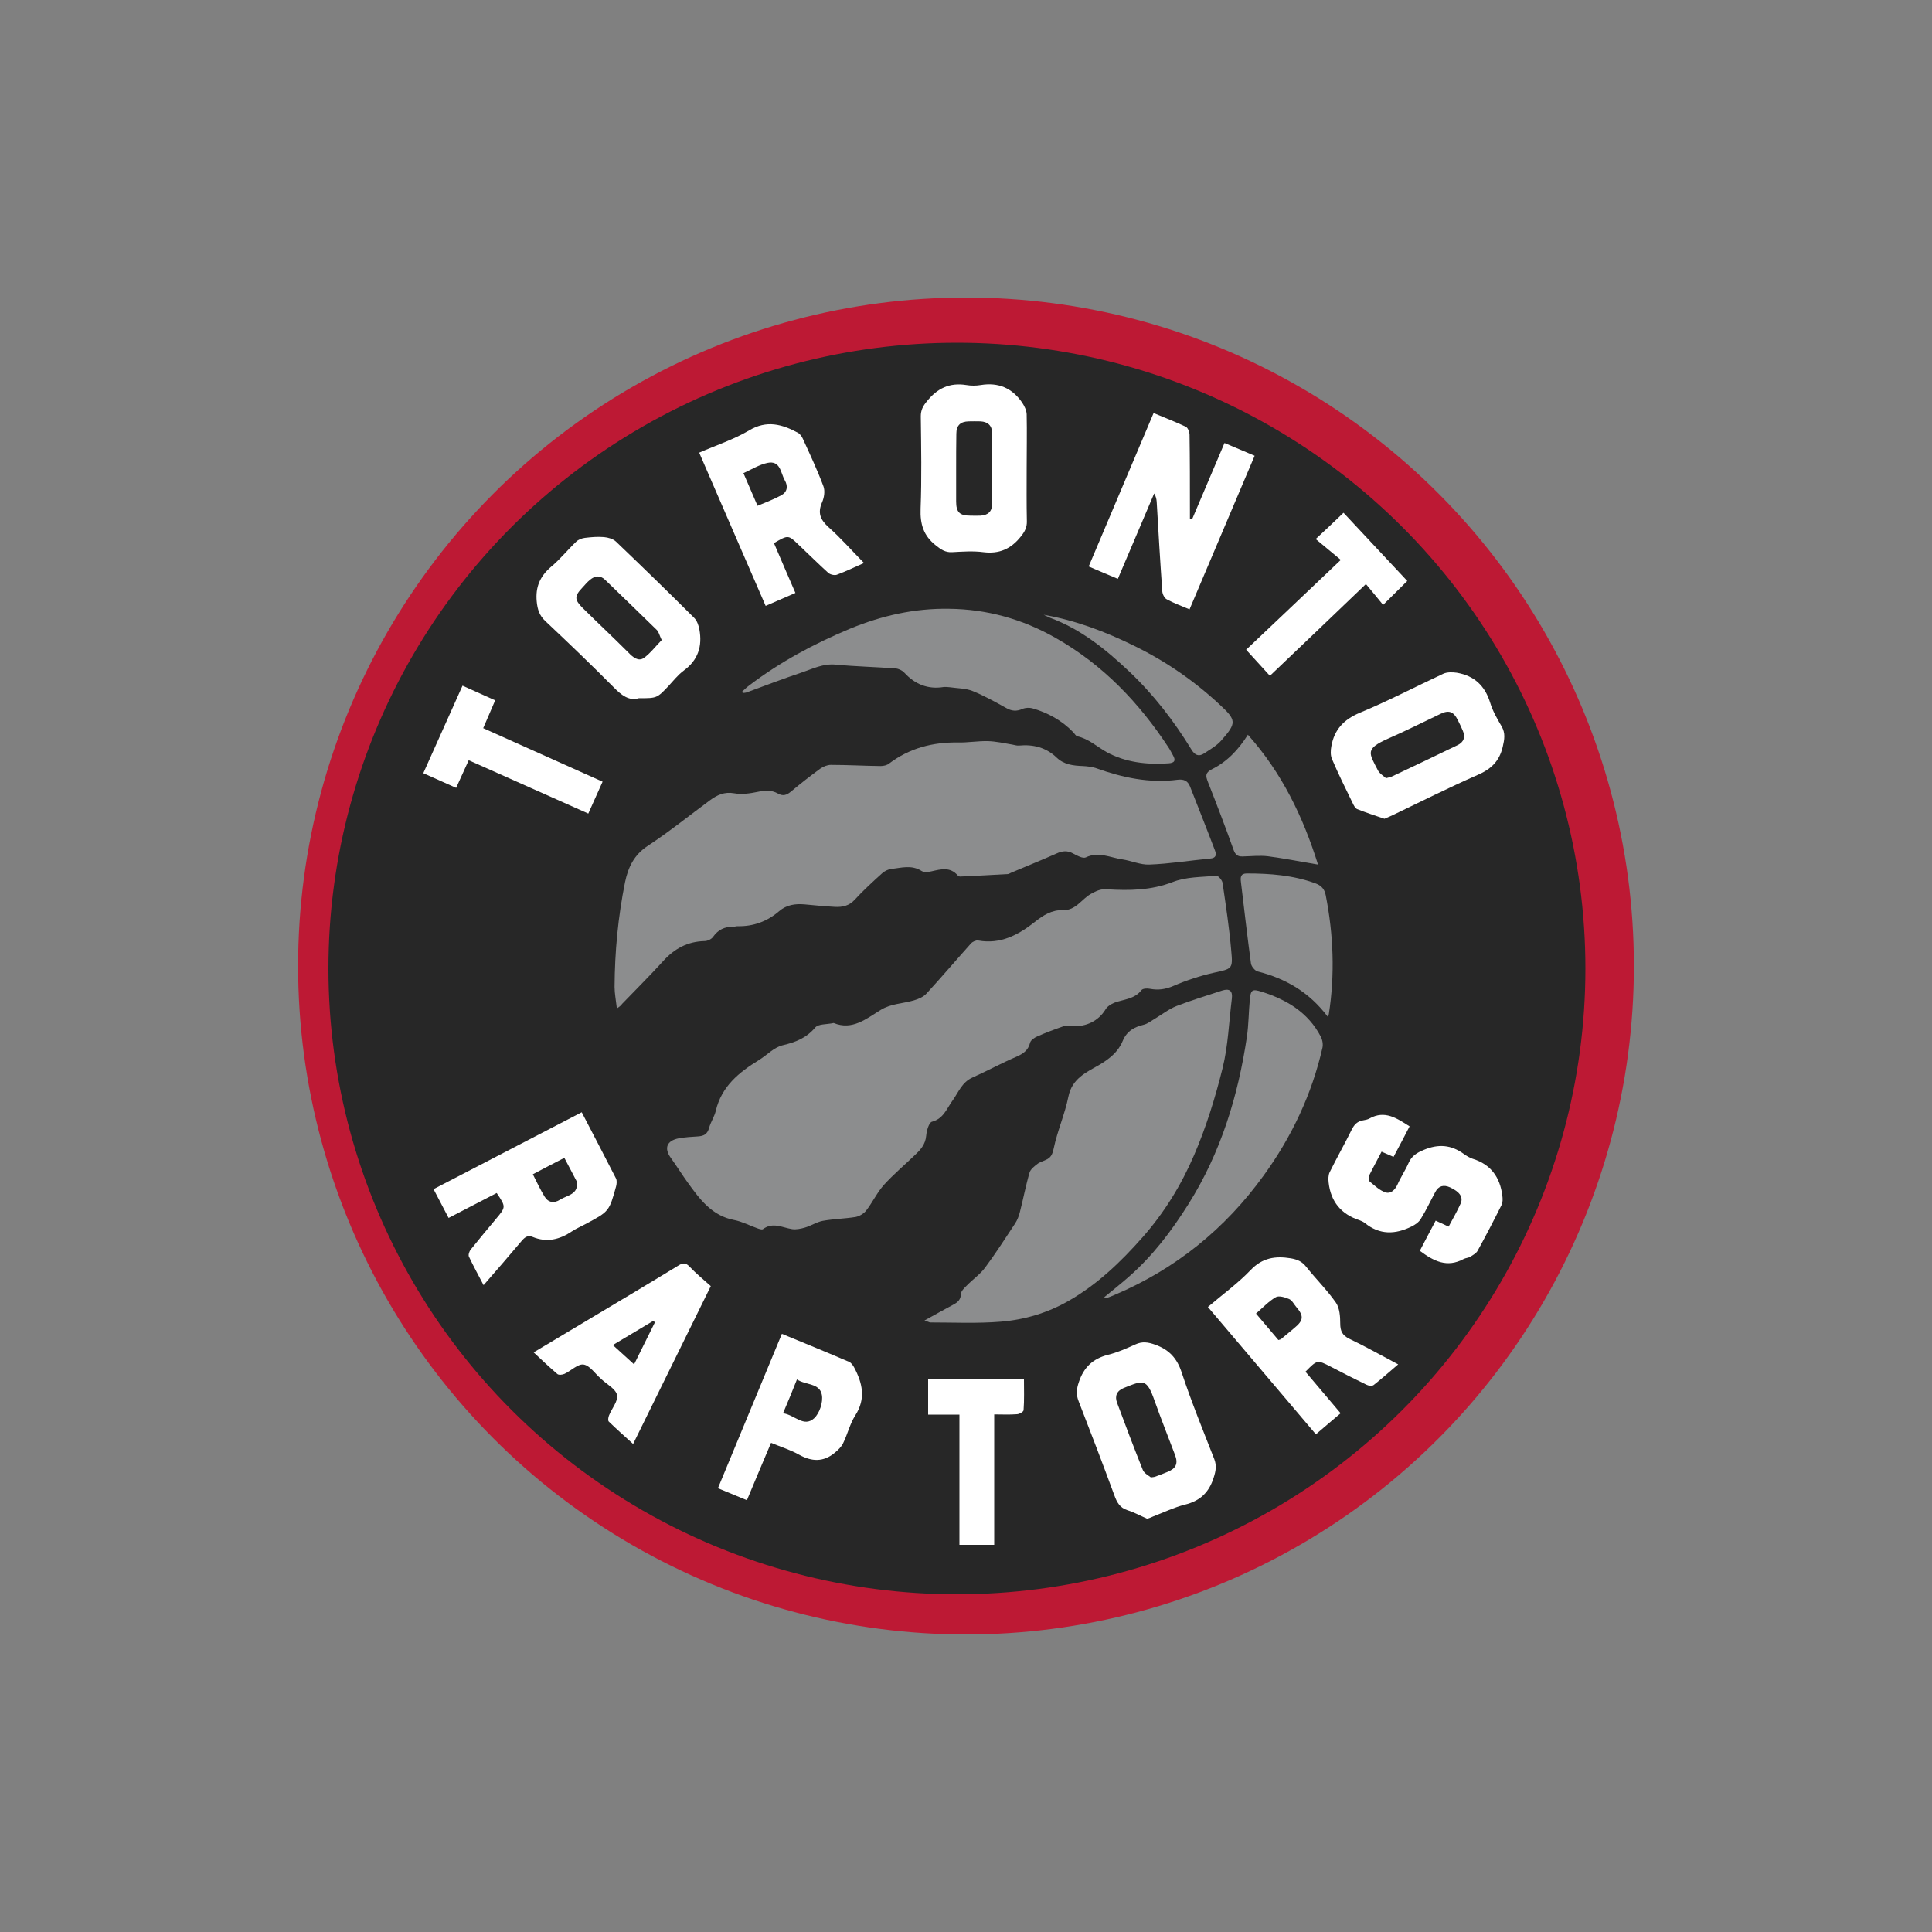
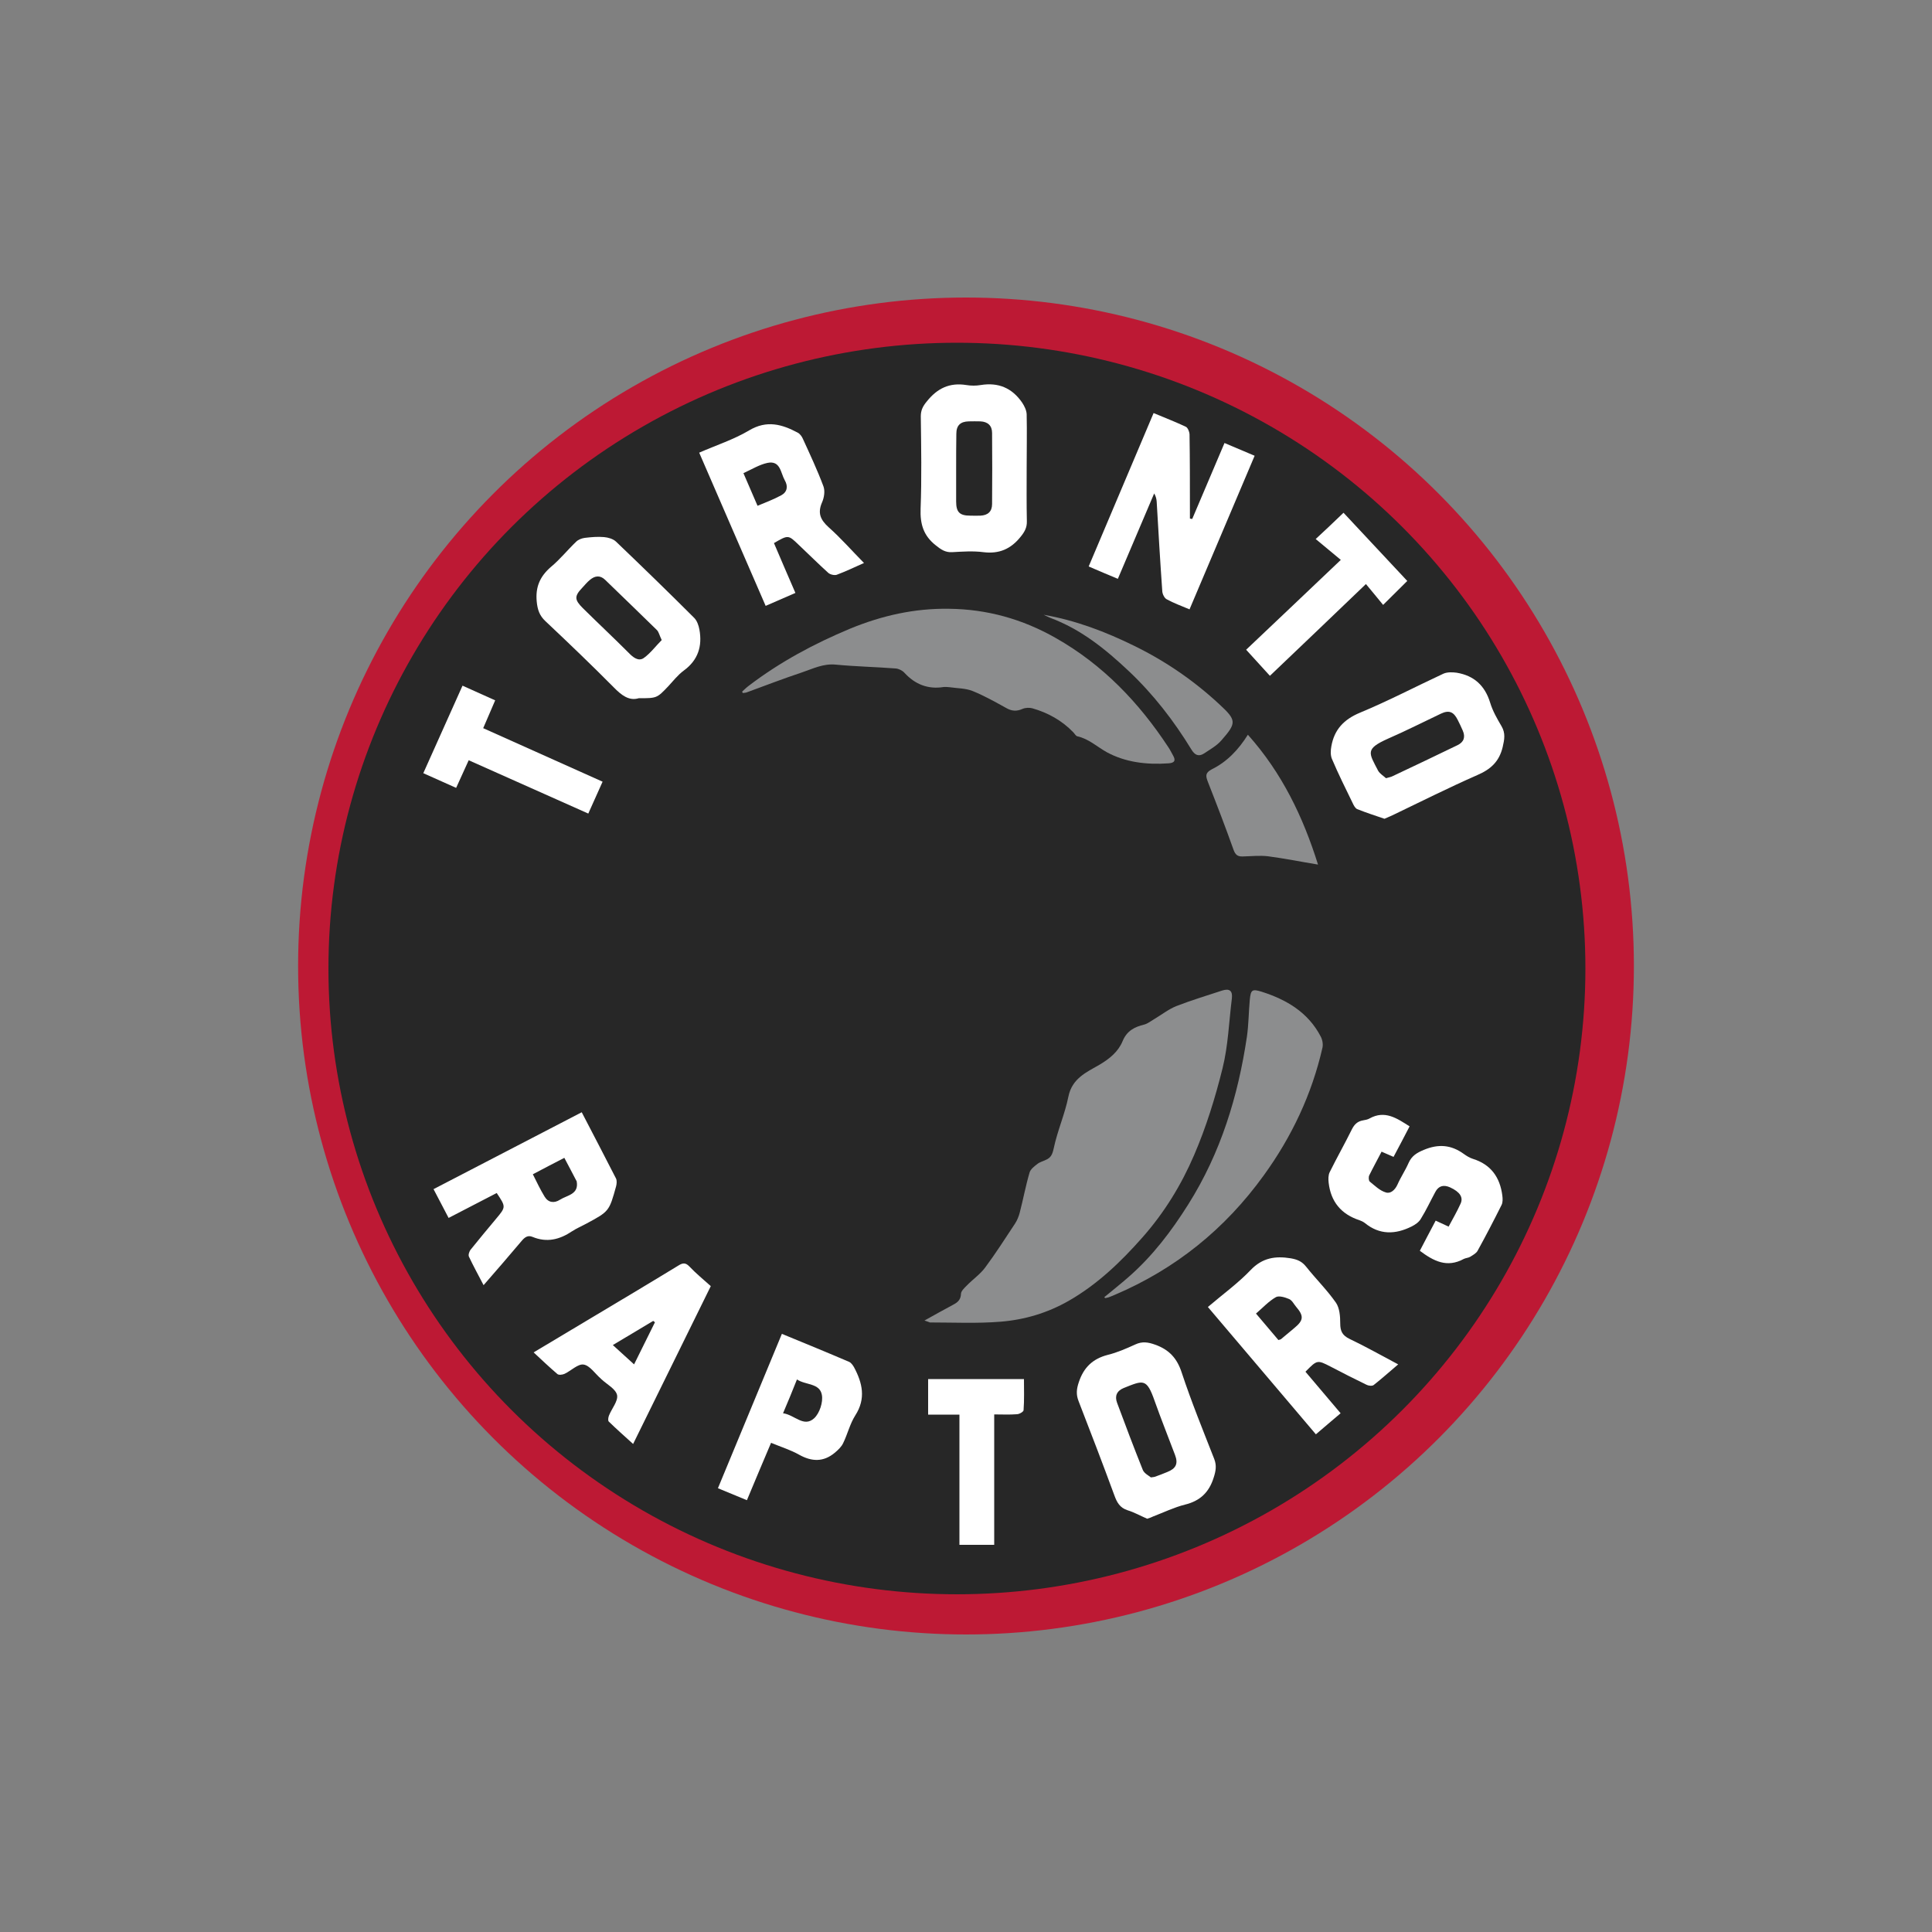
<svg xmlns="http://www.w3.org/2000/svg" version="1.1" id="katman_1" x="0px" y="0px" viewBox="0 0 1000 1000" style="enable-background:new 0 0 1000 1000;" xml:space="preserve">
  <rect x="0" y="0" width="1000" height="1000" fill="#808080" stroke="none" />
  <style type="text/css">
	.st0{fill:#BD1934;}
	.st1{fill:#272727;}
	.st2{fill:#FFFFFF;}
	.st3{fill:#8C8D8E;}
</style>
  <g>
    <ellipse class="st0" cx="500" cy="500" rx="345.7" ry="346" />
    <g>
      <ellipse class="st1" cx="495.3" cy="501.3" rx="325.3" ry="323.9" />
-       <path class="st1" d="M342.5,331.3c-3.1,3.1-5.8,6.8-9.4,9.1c-2.8,1.9-5.5-0.4-7.9-2.8c-7.7-7.8-15.7-15.3-23.6-23    c-4.4-4.3-4.4-6.2-0.3-10.6c1.3-1.4,2.5-2.9,4-4.1c2.5-2,5.2-2.4,7.8,0c8.9,8.6,17.9,17.3,26.8,26    C341,327.1,341.3,328.9,342.5,331.3z" />
      <path class="st1" d="M717.4,402.8c-1.3-1.2-3.2-2.2-4-3.8c-4.8-9.3-6.9-11.2,5.2-16.6c9.2-4.1,18.2-8.6,27.3-12.9    c4.2-2,6.7-1.1,8.7,3.2c0.9,1.8,1.8,3.7,2.6,5.5c1.5,3.4,0.6,6-2.7,7.6c-11.2,5.4-22.3,10.7-33.5,16    C720,402.1,719,402.3,717.4,402.8z" />
      <path class="st1" d="M595.7,764.7c-1.1-0.9-3.4-2.1-4.2-3.9c-4.6-11.5-9-23.1-13.3-34.7c-1.3-3.5-0.2-6.2,3.5-7.7    c10.1-4,11.8-5.2,16,6.9c3.3,9.4,7,18.5,10.5,27.8c1.7,4.5,0.5,7-4,8.8c-2.2,0.8-4.4,1.7-6.5,2.5    C597.4,764.5,597.1,764.5,595.7,764.7z" />
-       <path class="st1" d="M661.7,693.6c-3.8-4.5-7.5-8.9-11.5-13.6c3.6-3.1,6.6-6.4,10.3-8.5c1.6-0.9,4.8,0.1,6.9,1    c1.4,0.6,2.3,2.5,3.5,3.9c4.2,4.8,3.9,7-1,11.2c-2.2,1.9-4.5,3.8-6.7,5.6C662.9,693.3,662.6,693.3,661.7,693.6z" />
      <path class="st1" d="M494.9,242.5c0-6,0-12,0-18c0-4.3,2.1-6.3,6.4-6.4c2,0,4.1-0.1,6.1,0c3.8,0.1,6,2.1,6,6    c0.1,12.3,0.1,24.5,0,36.8c0,3.8-2.2,5.8-6,6c-1.7,0.1-3.5,0-5.3,0c-5.5,0-7.3-1.8-7.3-7.3C494.9,253.9,494.9,248.2,494.9,242.5z" />
      <path class="st1" d="M392.1,261.8c-2.5-5.8-4.8-11.2-7.3-16.9c4.4-1.9,8.2-4.4,12.4-5.3c6.8-1.4,6.9,5.1,9,9    c1.7,3.1,1.3,6.1-1.9,7.8C400.5,258.5,396.4,260,392.1,261.8z" />
      <path class="st1" d="M275.8,607.8c5.7-3,10.8-5.7,16.3-8.5c2.1,4.1,4.2,7.9,6.2,11.8c0.1,0.1,0.1,0.3,0.2,0.4    c1.2,6.9-5,7.2-8.7,9.5c-3,1.9-6,1.5-7.9-1.6C279.7,615.8,277.9,611.9,275.8,607.8z" />
      <path class="st1" d="M328.2,706.2c-3.8-3.5-7.1-6.5-11-10c7.2-4.3,14.1-8.4,20.9-12.5c0.3,0.2,0.6,0.5,0.9,0.7    C335.5,691.4,332,698.5,328.2,706.2z" />
    </g>
    <path class="st2" d="M597.1,213.8c6,2.5,11.4,4.6,16.7,7.1c1,0.5,1.8,2.5,1.9,3.8c0.2,13,0.2,26.1,0.2,39.1c0,1.5,0,3.1,0,4.6   c0.4,0.1,0.8,0.2,1.2,0.2c5.5-12.9,11-25.8,16.7-39.3c5.2,2.2,10.2,4.3,15.6,6.6c-11.3,26.6-22.4,52.8-33.7,79.5   c-4.2-1.8-8.2-3.2-11.8-5.2c-1.2-0.6-2.2-2.7-2.3-4.1c-1.1-15.5-2-30.9-2.9-46.4c-0.1-1.4-0.4-2.8-1.3-4.3   c-6.2,14.6-12.4,29.2-18.8,44.2c-5.1-2.1-10-4.2-15.1-6.4C574.7,266.7,585.8,240.5,597.1,213.8z" />
    <path class="st2" d="M330.6,361.4c-5,1.5-8.9-1.5-13-5.7c-11.5-11.6-23.4-23-35.3-34.2c-3.1-2.9-4.1-6-4.5-10.2   c-0.7-7.5,1.7-13,7.4-17.9c4.7-3.9,8.6-8.8,13-13c1.1-1.1,2.9-1.8,4.5-2c3.3-0.4,6.7-0.7,10-0.4c2.1,0.2,4.6,0.9,6.1,2.3   c13.6,13,27.2,26.2,40.5,39.5c1.5,1.5,2.3,3.9,2.7,6c1.6,8.7-0.7,15.9-8.1,21.3c-3,2.2-5.4,5.3-8,8.1   C340,361.4,340,361.4,330.6,361.4z M342.5,331.3c-1.2-2.5-1.5-4.2-2.5-5.2c-8.9-8.7-17.8-17.3-26.8-26c-2.6-2.5-5.3-2.1-7.8,0   c-1.5,1.2-2.7,2.7-4,4.1c-4.2,4.4-4.1,6.2,0.3,10.6c7.8,7.7,15.8,15.2,23.6,23c2.3,2.4,5.1,4.7,7.9,2.8   C336.7,338.1,339.4,334.4,342.5,331.3z" />
    <path class="st2" d="M716.6,423.8c-5-1.7-9.6-3.2-14.1-5c-1-0.4-1.8-1.9-2.3-3c-3.7-7.6-7.5-15.2-10.8-23c-0.8-1.9-0.7-4.4-0.3-6.5   c1.5-8.6,6.4-13.9,14.8-17.4c14.7-6.1,28.8-13.5,43.2-20.2c2-0.9,4.7-0.8,6.9-0.5c9,1.5,14.6,6.7,17.3,15.5   c1.3,4.3,3.6,8.3,5.9,12.2c2.1,3.6,1.5,6.8,0.6,10.7c-1.8,7.6-6.2,11.6-13.2,14.6c-14.8,6.5-29.3,13.8-43.9,20.8   C719.2,422.7,717.8,423.3,716.6,423.8z M717.4,402.8c1.6-0.5,2.6-0.6,3.5-1.1c11.2-5.3,22.4-10.6,33.5-16c3.3-1.6,4.2-4.2,2.7-7.6   c-0.8-1.9-1.7-3.7-2.6-5.5c-2.1-4.2-4.5-5.2-8.7-3.2c-9.1,4.3-18.1,8.9-27.3,12.9c-12.1,5.4-10,7.3-5.2,16.6   C714.2,400.5,716.1,401.6,717.4,402.8z" />
    <path class="st2" d="M593.8,786.1c-3.3-1.4-6.6-3.3-10.2-4.4c-4-1.3-5.5-4.1-6.8-7.7c-6-16.3-12.2-32.5-18.5-48.7   c-1.4-3.5-1.1-6.4,0.1-9.9c2.5-7.6,7.2-12.1,14.9-14.1c4.9-1.2,9.7-3.3,14.3-5.4c3.6-1.7,6.7-1.2,10.3,0.1   c7.3,2.6,11.4,7.1,13.8,14.6c5,15.1,11,29.8,16.8,44.6c1.3,3.4,0.8,6.2-0.3,9.6c-2.4,7.7-7.1,12.1-14.9,14   c-5.6,1.4-10.9,4-16.4,6.1C596.1,785.3,595.1,785.7,593.8,786.1z M595.7,764.7c1.4-0.2,1.7-0.2,2-0.3c2.2-0.8,4.4-1.6,6.5-2.5   c4.5-1.8,5.7-4.3,4-8.8c-3.5-9.3-7.2-18.5-10.5-27.8c-4.2-12.1-5.9-10.9-16-6.9c-3.7,1.5-4.8,4.2-3.5,7.7   c4.3,11.6,8.7,23.2,13.3,34.7C592.2,762.6,594.6,763.8,595.7,764.7z" />
    <path class="st2" d="M675.7,710c6.1,7.2,12,14.2,18.2,21.5c-4.2,3.6-8.3,7-12.8,10.9c-18.7-22-37.1-43.8-55.9-65.9   c7.6-6.5,15.5-12.2,22.1-19.1c6.1-6.4,12.8-7.4,20.8-6.1c3.4,0.6,5.8,1.6,8,4.4c5,6.3,10.8,12,15.4,18.6c1.9,2.8,2.2,7.1,2.2,10.7   c0,4,1.1,6.2,4.8,8c8.4,4,16.5,8.6,25.2,13.2c-4.5,3.8-8.5,7.4-12.7,10.7c-0.8,0.6-2.7,0.4-3.8-0.2c-6.2-3-12.3-6.1-18.4-9.3   C681.8,703.8,681.8,703.8,675.7,710z M661.7,693.6c0.9-0.3,1.2-0.3,1.4-0.5c2.3-1.9,4.5-3.8,6.7-5.6c5-4.1,5.2-6.3,1-11.2   c-1.1-1.3-2-3.2-3.5-3.9c-2.1-0.9-5.3-1.9-6.9-1c-3.7,2.1-6.7,5.4-10.3,8.5C654.2,684.7,657.9,689.1,661.7,693.6z" />
    <path class="st2" d="M531.4,242.5c0,9.1-0.1,18.1,0.1,27.2c0.1,3.3-1.1,5.5-3.2,8.1c-5.1,6.4-11.2,9-19.3,8   c-5.3-0.7-10.8-0.3-16.2,0c-3.5,0.2-5.8-1.4-8.4-3.5c-6.4-5-8.2-11-7.9-19c0.6-15.9,0.3-31.9,0.1-47.8c0-3.2,1.1-5.3,3.1-7.7   c5.4-6.8,11.8-9.9,20.5-8.5c2.4,0.4,5,0.4,7.4,0c9.1-1.5,16.2,1.5,21.4,9c1.2,1.8,2.3,4,2.4,6.1   C531.6,223.8,531.4,233.1,531.4,242.5z M494.9,242.5c0,5.7,0,11.4,0,17.1c0,5.5,1.8,7.3,7.3,7.3c1.8,0,3.5,0.1,5.3,0   c3.8-0.2,6-2.1,6-6c0.1-12.3,0.1-24.5,0-36.8c0-3.8-2.2-5.8-6-6c-2-0.1-4.1,0-6.1,0c-4.3,0.1-6.4,2.1-6.4,6.4   C494.9,230.5,494.9,236.5,494.9,242.5z" />
    <path class="st2" d="M447.2,291.4c-4.7,2.1-9.3,4.3-14.1,6.1c-1.2,0.4-3.4-0.1-4.4-1c-5.2-4.7-10.2-9.7-15.3-14.5   c-5.4-5.2-5.4-5.2-12.8-0.9c3.6,8.5,7.3,17,11.1,25.8c-5.2,2.3-10.1,4.4-15.4,6.7c-11.5-26.4-22.8-52.6-34.4-79.3   c8.9-3.9,17.9-6.8,25.8-11.5c9.2-5.5,17.1-3.2,25.3,1.2c1.1,0.6,2.1,2,2.6,3.2c3.7,8.1,7.5,16.2,10.6,24.5c0.9,2.4,0.4,5.8-0.7,8.3   c-2.4,5.5-0.9,9,3.4,12.9C435.2,278.5,440.8,284.9,447.2,291.4z M392.1,261.8c4.3-1.8,8.3-3.3,12.2-5.4c3.2-1.7,3.7-4.7,1.9-7.8   c-2.2-3.9-2.2-10.4-9-9c-4.2,0.9-8,3.3-12.4,5.3C387.3,250.6,389.6,256.1,392.1,261.8z" />
    <path class="st2" d="M301.1,575.7c6,11.6,11.9,22.8,17.7,34.2c0.6,1.1,0.4,2.9,0.1,4.1c-3.6,13-3.6,13-15.5,19.4   c-2.4,1.3-5,2.4-7.3,3.9c-6.4,4.3-13,6-20.5,2.9c-2.4-1-4,0.2-5.6,2.1c-6.4,7.6-12.9,15.1-19.7,22.9c-2.7-5.2-5.3-9.9-7.6-14.8   c-0.4-0.9,0.2-2.8,1-3.7c4.3-5.4,8.7-10.6,13.1-15.9c5.1-6.1,5.1-6.1,0.3-13.3c-8.1,4.2-16.4,8.5-24.9,12.9   c-2.6-5-5.1-9.7-7.8-14.9C249.9,602.3,275.2,589.1,301.1,575.7z M275.8,607.8c2.1,4.2,3.9,8,6.1,11.6c1.9,3.1,4.9,3.5,7.9,1.6   c3.7-2.4,9.9-2.7,8.7-9.5c0-0.1-0.1-0.3-0.2-0.4c-2-3.8-4-7.7-6.2-11.8C286.6,602.1,281.5,604.8,275.8,607.8z" />
    <path class="st2" d="M734.9,647.4c2.7-5.1,5.3-10.2,8.2-15.6c2.3,1.1,4.3,2,6.7,3.1c2.2-4.1,4.4-7.9,6.2-11.9   c1.5-3.3-0.4-6.1-5.4-8.4c-3.3-1.5-6-0.9-7.7,2.4c-2.5,4.6-4.7,9.4-7.5,13.9c-1,1.7-2.9,3-4.7,3.9c-8.4,4.2-16.6,4.5-24.3-1.8   c-0.8-0.6-1.8-1.1-2.7-1.4c-9.5-3.1-14.9-9.6-16-19.5c-0.2-1.7-0.2-3.8,0.5-5.3c3.7-7.5,7.8-14.7,11.5-22.2   c1.3-2.6,2.9-4.2,5.8-4.7c1.1-0.2,2.4-0.4,3.4-1c7.9-4.4,14.1-0.1,20.7,4.1c-2.7,5.2-5.4,10.4-8.3,15.8c-2-0.9-3.9-1.7-6.2-2.7   c-2.1,4.1-4.4,8.2-6.4,12.3c-0.4,0.9-0.3,2.7,0.3,3.2c2.6,2.1,5.2,4.7,8.3,5.6c2.4,0.8,4.7-1.2,6-4c1.7-3.9,4.1-7.4,5.8-11.3   c1.6-3.6,4.2-5.2,7.8-6.7c7.6-3.2,14.2-2.7,20.8,2.1c1.4,1,3,2,4.6,2.5c9.4,2.9,14.1,9.6,15.3,19c0.2,1.6,0.3,3.5-0.4,4.9   c-4,8-8.1,15.9-12.4,23.7c-0.7,1.3-2.4,2.2-3.8,3.1c-1,0.6-2.3,0.6-3.3,1.1C748.9,656.4,742,652.7,734.9,647.4z" />
    <path class="st2" d="M276.2,700c16.7-10,33.1-19.8,49.5-29.6c8.5-5.1,17-10.2,25.5-15.4c2.1-1.3,3.6-1.6,5.6,0.5   c3.4,3.6,7.2,6.7,11.1,10.2c-13.4,27.2-26.6,54.1-40.2,81.7c-4.4-4-8.6-7.7-12.6-11.6c-0.5-0.5-0.3-2.1,0.1-3.1   c1.4-3.6,4.8-7.5,4.2-10.6c-0.7-3.2-5.2-5.5-8.1-8.2c-0.1-0.1-0.2-0.2-0.3-0.3c-3-2.6-5.7-6.8-8.9-7.3c-2.9-0.5-6.5,3.2-9.9,4.8   c-1.1,0.5-3,0.7-3.7,0.1C284.3,707.6,280.4,703.9,276.2,700z M328.2,706.2c3.8-7.7,7.3-14.8,10.8-21.8c-0.3-0.2-0.6-0.5-0.9-0.7   c-6.8,4.1-13.7,8.2-20.9,12.5C321,699.7,324.4,702.7,328.2,706.2z" />
    <path class="st2" d="M404.7,690.4c11.9,4.9,23.4,9.6,34.8,14.5c1,0.4,1.9,1.7,2.5,2.7c4.4,8.2,6.3,16.3,0.7,25   c-2.8,4.4-4,9.7-6.3,14.4c-0.9,1.9-2.7,3.6-4.4,5c-5.8,4.8-11.8,4.6-18.3,1c-4.4-2.5-9.3-4-14.6-6.2c-4.2,9.9-8.3,19.6-12.5,29.7   c-5-2.1-9.7-4-15-6.2C382.6,743.7,393.5,717.4,404.7,690.4z M405.3,731.5c6,0.8,10.7,7.5,16.1,2.6c2.8-2.6,4.7-8.3,4-12.1   c-1.1-6.2-8.4-5-12.9-8C410.1,720.1,407.9,725.4,405.3,731.5z" />
    <path class="st2" d="M304.5,421.1c-20.8-9.3-41.2-18.4-61.9-27.6c-2.2,4.9-4.3,9.5-6.5,14.3c-5.8-2.6-11.2-5-17-7.6   c6.8-15.2,13.4-30,20.3-45.3c5.7,2.6,11.1,5,16.9,7.6c-2.1,4.8-4,9.4-6.2,14.4c20.5,9.2,40.9,18.3,61.8,27.7   C309.4,410.1,307.1,415.3,304.5,421.1z" />
    <path class="st2" d="M695.4,265.4c10.8,11.6,22,23.5,33,35.3c-3.3,3.3-7.6,7.5-12.5,12.4c-2.9-3.6-6.1-7.4-8.9-10.8   c-17,16.3-33.2,31.8-49.7,47.5c-3.3-3.6-7.3-8-12.3-13.5c15.7-14.9,31.9-30.2,49-46.5c-5.1-4.2-9-7.5-13-10.8   C686.2,274.2,690.5,270.1,695.4,265.4z" />
    <path class="st2" d="M496.6,732.2c-6.1,0-11,0-16.2,0c0-6.3,0-12.2,0-18.4c16.3,0,32.5,0,49.6,0c0,5.4,0.2,10.7-0.2,16.1   c0,0.8-2.2,2.1-3.5,2.1c-3.8,0.3-7.6,0.1-11.7,0.1c0,22.6,0,44.9,0,67.5c-5.8,0-11.5,0-18,0C496.6,777.4,496.6,755.1,496.6,732.2z" />
-     <path class="st3" d="M431.5,529.5c9.7,4,17-2.3,24.4-6.8c5.4-3.3,11.4-3.2,17.1-4.9c2.4-0.7,5-1.8,6.6-3.6   c7.8-8.5,15.3-17.3,23-25.9c0.8-0.9,2.6-1.7,3.7-1.5c11.5,2.1,20.8-2.9,29.3-9.6c4.4-3.5,8.8-6.3,14.6-6.1   c6.6,0.2,9.6-5.7,14.4-8.4c2.8-1.5,5-2.7,8.4-2.4c11.5,0.7,22.8,0.6,34.1-3.8c6.9-2.7,14.9-2.5,22.5-3.2c1-0.1,3,2.3,3.2,3.7   c1.7,11.7,3.5,23.4,4.5,35.2c0.9,9.5,0.4,9.2-9.1,11.3c-7.1,1.6-14.1,3.9-20.8,6.8c-4.2,1.8-7.9,2.3-12.2,1.5   c-1.4-0.3-3.7-0.2-4.4,0.7c-3.6,4.7-9.2,4.7-14,6.5c-1.7,0.7-3.7,1.9-4.6,3.5c-3.6,5.9-10.2,9.2-17.2,8.5c-1.4-0.2-3-0.3-4.3,0.1   c-4.6,1.6-9.2,3.3-13.7,5.3c-1.5,0.6-3.4,1.9-3.8,3.2c-1,4.1-3.6,5.8-7.2,7.4c-7.7,3.3-15,7.3-22.6,10.7c-5.5,2.4-7.3,7.7-10.4,12   c-3,4.1-4.6,9.3-10.6,10.9c-1.6,0.4-2.8,4.7-3,7.2c-0.4,4.6-3,7.4-6,10.2c-5.3,5.1-10.9,9.8-15.8,15.2c-3.6,4-5.9,9-9.2,13.3   c-1.2,1.6-3.5,3-5.5,3.4c-5.6,0.9-11.4,1-17,2c-3.2,0.6-6.2,2.6-9.3,3.5c-2.1,0.6-4.5,1.1-6.6,0.8c-5.1-0.8-10-3.8-15.1,0   c-0.6,0.4-1.9-0.1-2.8-0.4c-4-1.4-7.9-3.5-12-4.3c-11.7-2.2-17.9-10.8-24.2-19.5c-3-4.2-5.7-8.5-8.7-12.7c-3.6-5-2.1-8.9,4.1-10.1   c3.3-0.6,6.7-0.8,10-1c2.9-0.2,4.8-1.1,5.7-4.3c0.8-3.1,2.8-5.9,3.5-9c3-12.6,12-19.9,22.3-26.2c4.2-2.6,7.9-6.7,12.4-7.7   c6.7-1.6,12.1-3.7,16.7-9.1C423.5,529.9,427.9,530.3,431.5,529.5z" />
-     <path class="st3" d="M319.3,522c-0.5-4.4-1.2-7.8-1.2-11.2c0.1-18.2,1.8-36.2,5.4-54.1c1.6-7.7,4.6-14.2,11.8-18.9   c11.1-7.3,21.5-15.7,32.2-23.6c3.7-2.7,7.4-4.5,12.5-3.6c3.9,0.7,8.1,0.1,12-0.7c3.8-0.8,7.2-1.1,10.6,0.8c2.6,1.5,4.5,0.9,6.7-0.9   c4.9-4.1,10-8.1,15.2-11.9c1.5-1.1,3.7-2,5.5-2c8.6,0,17.2,0.5,25.8,0.6c1.5,0,3.3-0.4,4.4-1.3c10.6-8,22.6-11.1,35.7-10.9   c5.1,0.1,10.2-0.8,15.3-0.7c4.3,0.1,8.6,1.1,12.8,1.8c1.1,0.2,2.3,0.6,3.4,0.5c7.5-0.7,14.1,1,19.6,6.3c3.8,3.6,8.5,4.1,13.4,4.3   c2.3,0.1,4.7,0.4,6.9,1.1c13.7,4.9,27.6,7.9,42.2,6c3.2-0.4,5.3,0.5,6.5,3.6c4.3,11,8.7,22,12.9,33.1c0.9,2.3,0.4,3.9-2.6,4.1   c-10.5,1-20.9,2.7-31.4,3.1c-4.6,0.2-9.3-2-14.1-2.7c-6.2-0.9-12.2-4.2-18.8-1c-1.5,0.7-4.5-0.9-6.5-2c-3-1.7-5.7-1.4-8.7,0   c-7.7,3.4-15.6,6.6-23.4,9.9c-0.5,0.2-1.1,0.6-1.6,0.7c-8.3,0.5-16.6,0.9-24.8,1.3c-0.4,0-0.9-0.2-1.2-0.5c-4-4.7-8.8-3.3-13.7-2.2   c-1.6,0.4-3.9,0.6-5.1-0.2c-5.2-3.3-10.5-1.6-15.8-1c-1.6,0.2-3.4,1.1-4.6,2.2c-4.9,4.4-9.8,8.9-14.2,13.7   c-2.9,3.2-6.4,3.9-10.3,3.7c-5.3-0.3-10.5-0.8-15.7-1.3c-4.8-0.4-9.2,0.2-13.1,3.5c-6.1,5.3-13.4,8-21.6,7.8   c-0.7,0-1.5,0.3-2.2,0.3c-4.4-0.1-7.8,1.5-10.4,5.2c-0.8,1.2-2.9,2.2-4.4,2.2c-8.8,0.2-15.6,3.9-21.4,10.3   c-6.9,7.6-14.2,14.8-21.3,22.2C321.5,520.4,320.8,520.9,319.3,522z" />
    <path class="st3" d="M478.5,683.5c5.6-3.1,10.2-5.7,14.9-8.2c2.3-1.2,3.9-2.6,4-5.6c0-1.4,1.7-3,3-4.3c3.1-3.2,6.9-5.8,9.5-9.3   c5.5-7.4,10.4-15.1,15.5-22.8c1.1-1.7,1.9-3.7,2.4-5.6c1.8-6.9,3.1-14,5.1-20.8c0.5-1.7,2.4-3.2,4-4.4c1.2-1,2.9-1.4,4.3-2.1   c2.7-1.1,3.5-2.8,4.2-6c1.9-9.1,5.8-17.8,7.6-26.8c1.9-9.4,9.3-12.6,16.1-16.5c5.2-3.1,9.7-6.7,12-12.3c2.2-5.3,6.2-7.3,11.2-8.5   c1.8-0.5,3.4-1.8,5.1-2.8c3.9-2.3,7.5-5.2,11.6-6.8c7.7-3,15.7-5.4,23.6-8c3.8-1.2,5.5,0.1,5,4.2c-1.5,12-1.9,24.3-4.8,36   c-3.8,15.3-8.5,30.5-14.7,44.9c-6.6,15.4-15.4,29.8-26.7,42.6c-11.3,12.8-23.5,24.5-38.4,33c-10.9,6.2-22.7,9.7-35,10.7   c-12.2,1-24.5,0.4-36.7,0.4C480.7,684.3,480.2,684,478.5,683.5z" />
    <path class="st3" d="M384.1,358c1.1-1,2.2-2.1,3.4-3c16.1-12.3,33.8-21.8,52.5-29.6c16.5-6.8,33.5-10.6,51.2-10.3   c19.6,0.2,38,5.3,55.2,15.1c24.4,13.8,43.1,33.4,58.3,56.5c0.9,1.3,1.6,2.8,2.4,4.2c1.6,2.7,0.9,4-2.3,4.2   c-11.2,0.8-22.3-0.5-32-5.8c-5-2.8-9.3-6.9-15.2-8.2c-0.8-0.2-1.4-1.4-2.1-2.1c-5.9-6.1-13.1-10.1-21.2-12.4   c-1.5-0.4-3.6-0.3-5,0.3c-3.1,1.4-5.7,1.2-8.6-0.5c-5.6-3.1-11.3-6.3-17.2-8.7c-3.7-1.5-7.9-1.4-12-2c-1-0.1-2.1-0.2-3.1-0.1   c-8.1,1.3-14.8-1.4-20.3-7.4c-1.1-1.2-3-2.1-4.5-2.2c-10.3-0.8-20.7-1-31.1-2c-6.4-0.6-11.7,2.1-17.3,4c-9.6,3.2-19,6.8-28.5,10.3   c-0.7,0.3-1.5,0.3-2.3,0.4C384.4,358.5,384.3,358.2,384.1,358z" />
    <path class="st3" d="M571.6,671.4c4.1-3.4,8.4-6.8,12.4-10.3c12.5-10.9,22.3-23.8,31.1-37.8c16.8-26.7,25.7-55.9,30.3-86.7   c0.9-6.3,0.9-12.8,1.5-19.2c0.5-5.1,1.2-5.6,6.1-4.1c12.9,4.1,24.1,10.7,30.6,23.2c0.9,1.7,1.3,4,0.9,5.8   c-5.5,24.1-15.9,46.1-30.4,66.1c-20,27.7-45.6,48.4-77.1,61.8c-1.1,0.5-2.2,0.9-3.2,1.3c-0.5,0.2-1.1,0.2-1.7,0.4   C571.9,671.8,571.7,671.6,571.6,671.4z" />
-     <path class="st3" d="M687.2,526.2c-9.4-12.5-21.6-19.7-36.3-23.4c-1.4-0.4-3.2-2.6-3.4-4.1c-1.9-14-3.5-28.1-5.2-42.2   c-0.3-2.5-0.2-4.4,3.1-4.4c12,0,23.9,0.9,35.4,5.1c3.1,1.1,4.8,3,5.4,6.2c4,20.4,4.8,40.9,1.6,61.5   C687.8,525.1,687.6,525.4,687.2,526.2z" />
    <path class="st3" d="M682.2,447.5c-9.1-1.5-17.5-3.2-25.9-4.3c-4.3-0.5-8.7,0-13.1,0.1c-2.6,0.1-3.8-0.9-4.7-3.4   c-4.2-11.8-8.7-23.5-13.3-35.2c-1.2-3.1-1.4-4.7,2-6.5c7.9-3.9,13.8-10.1,18.7-17.9C663.6,400.1,674.5,422.9,682.2,447.5z" />
    <path class="st3" d="M540.2,318.2c16.6,2.9,32.1,8.8,47.1,16.2c16.1,7.9,30.8,18,43.9,30.2c8.9,8.2,8.9,9.6,1,18.6   c-2.4,2.8-5.9,4.7-9,6.8c-2.8,1.8-4.8,0.8-6.5-2c-9.1-14.9-19.7-28.6-32.4-40.6c-12.1-11.4-24.8-21.7-40.7-27.6   C542.4,319.3,541.3,318.7,540.2,318.2z" />
  </g>
</svg>